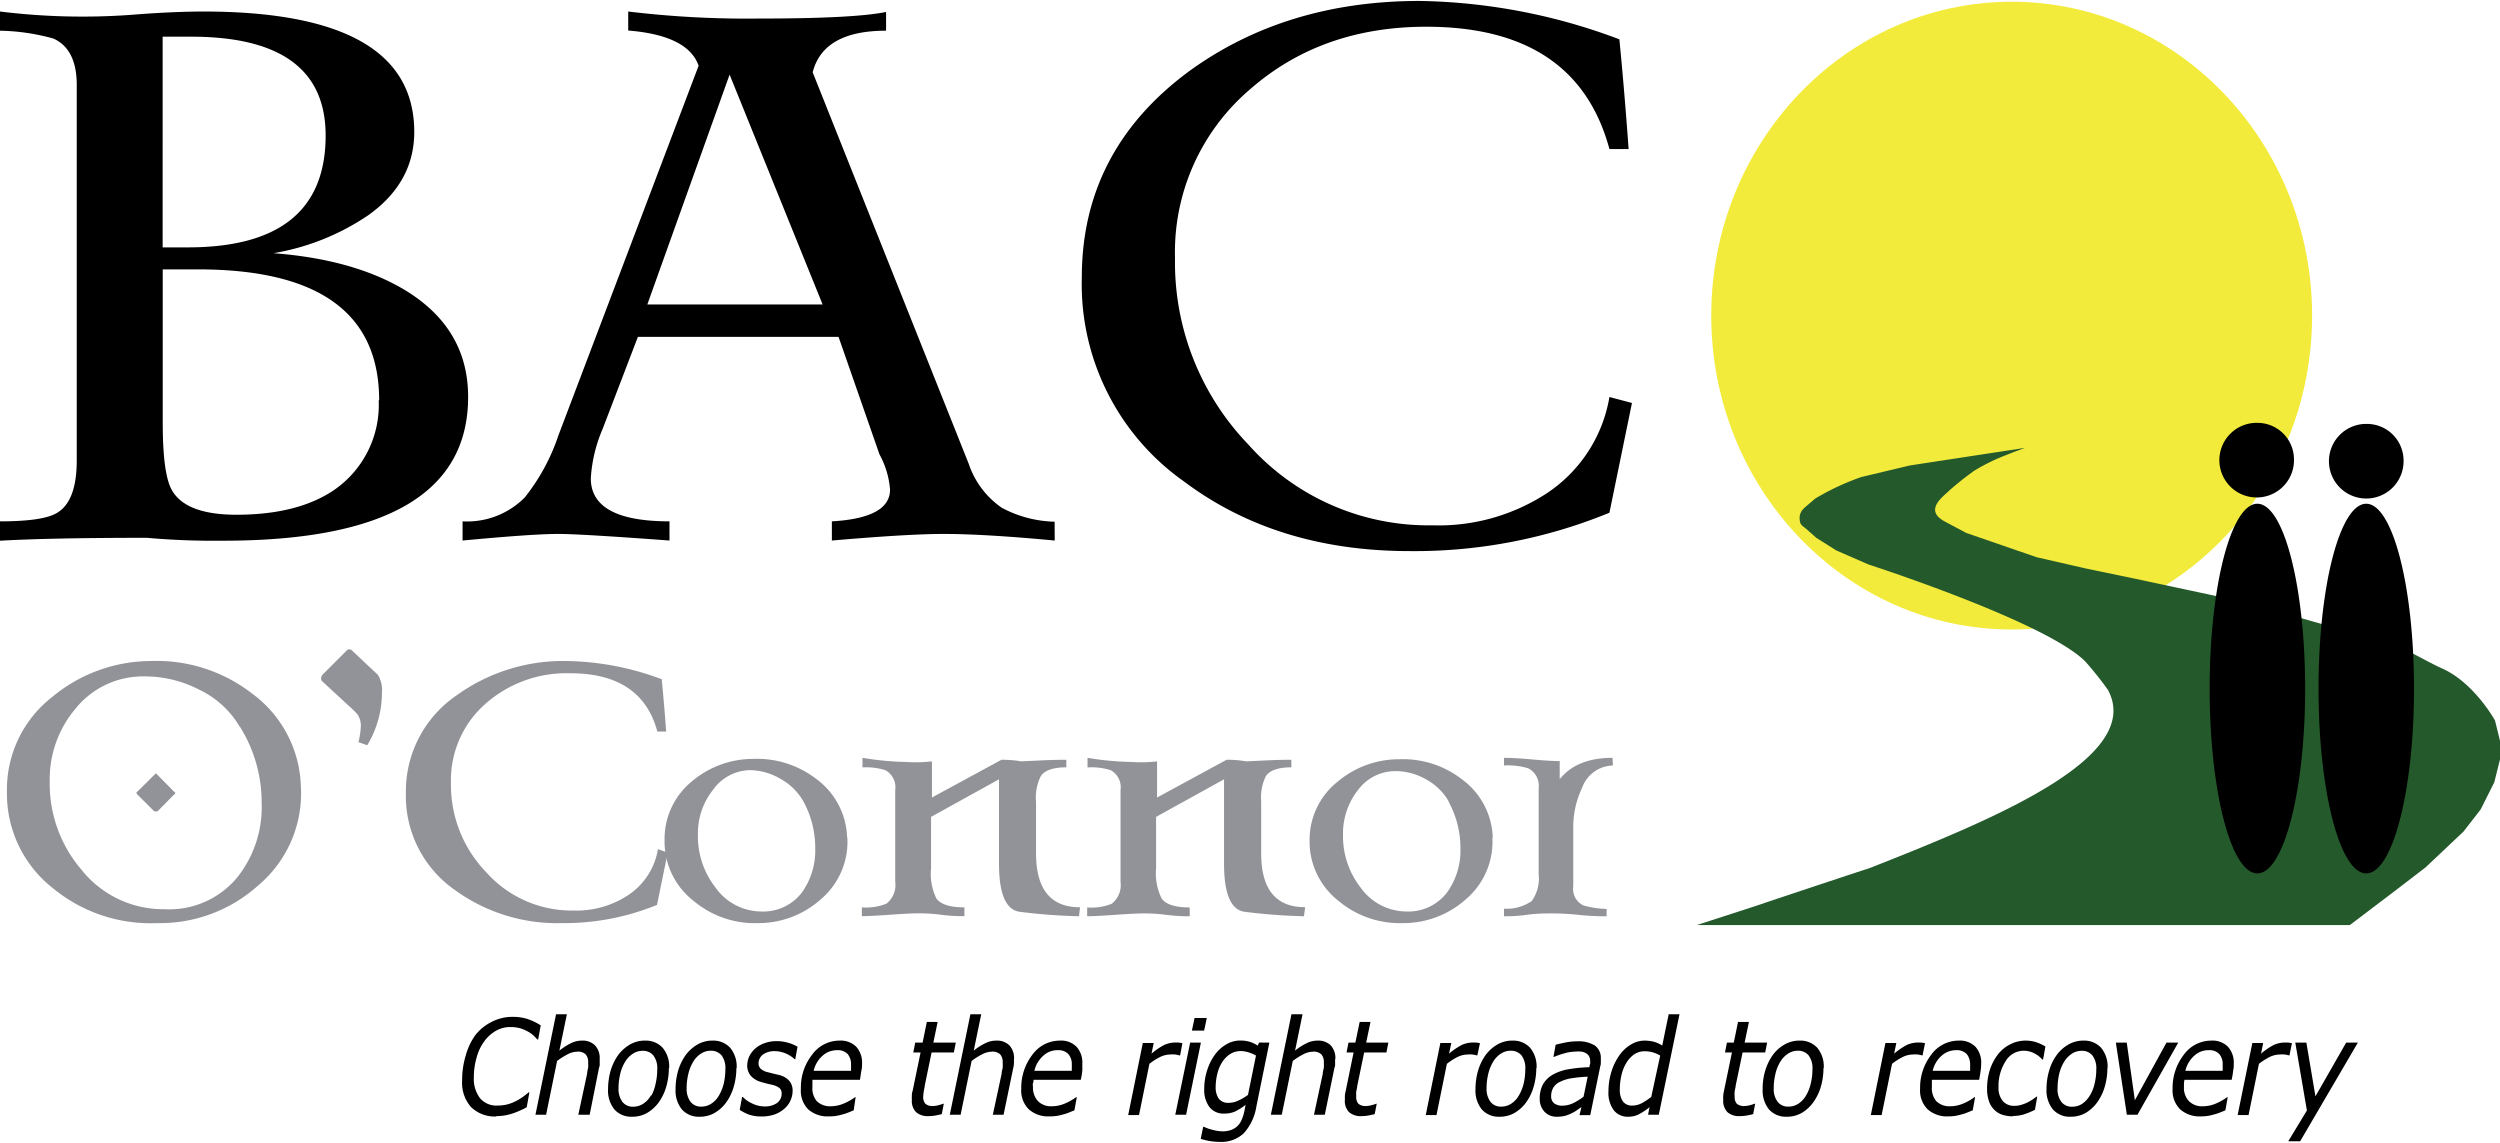
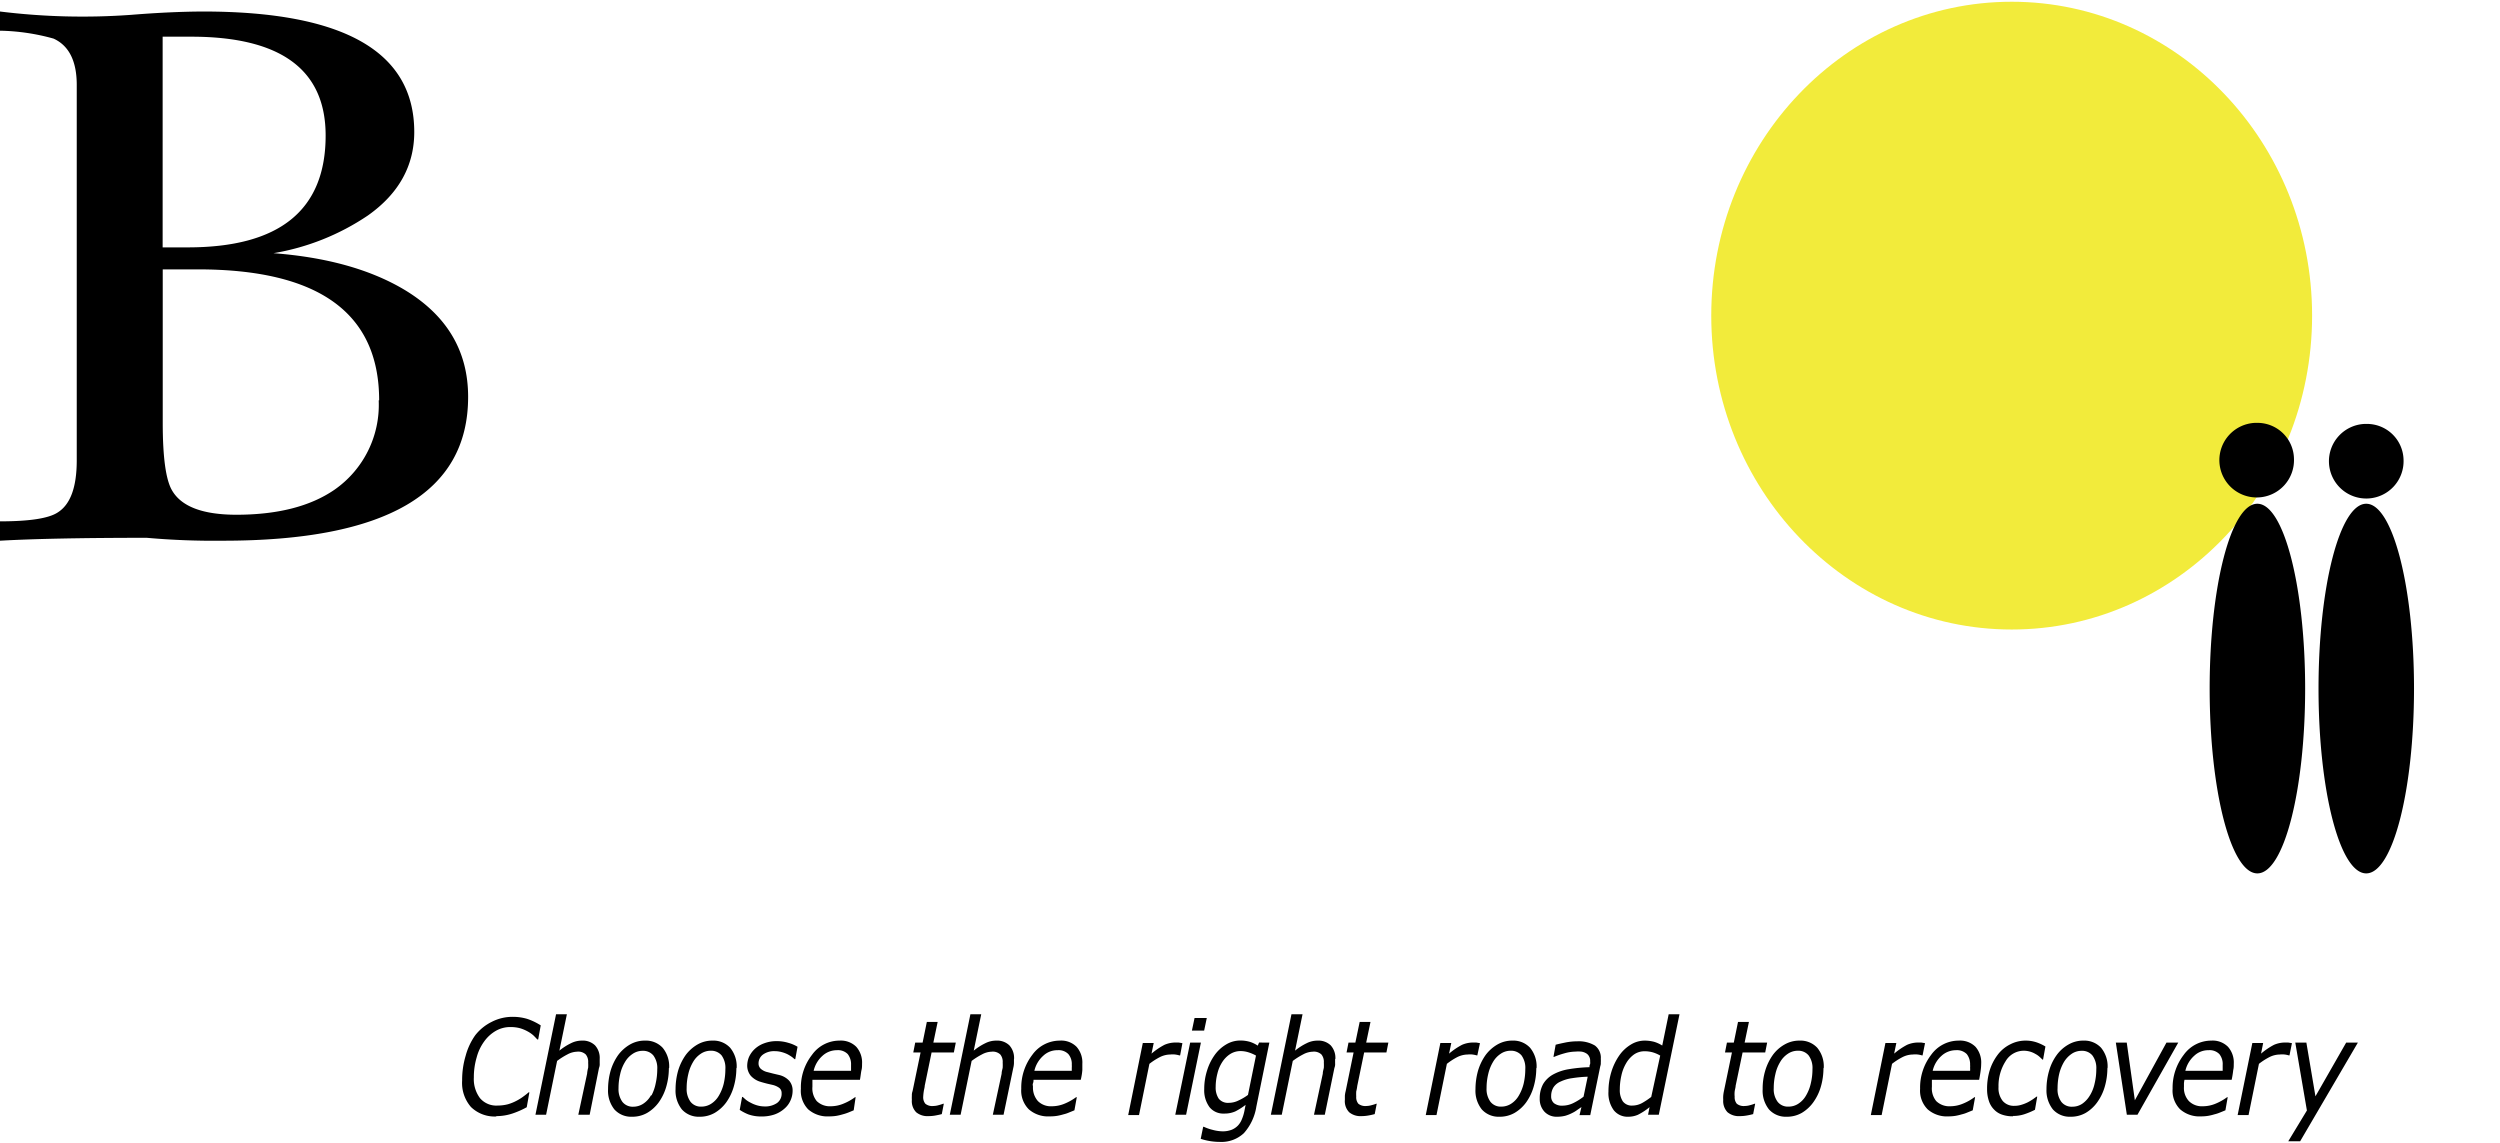
<svg xmlns="http://www.w3.org/2000/svg" width="175" height="80" viewBox="0 0 284.06 129.64">
  <defs>
    <style>.logo-fill-1{fill:#929398}</style>
  </defs>
  <path d="M53.19 45q0 16.34-27.87 16.33a86 86 0 0 1-8.64-.33Q5.79 61 0 61.33v-2.2q5 0 6.54-1c1.45-.9 2.17-2.85 2.18-5.86V9.54c0-2.7-.88-4.46-2.63-5.26A24.11 24.11 0 0 0 0 3.38V1.2a76.3 76.3 0 0 0 14.88.38c3.1-.25 5.83-.37 8.19-.38q24 0 24 13.69c0 3.82-1.75 7-5.26 9.48a27.17 27.17 0 0 1-10.74 4.29q8.94.68 14.72 4.06 7.41 4.37 7.4 12.28M37 15.29Q37 4.06 21.71 4.06h-3.23V28h2.86Q37 28 37 15.29m6.08 30.09q0-14.88-20.59-14.88h-4v17.43q0 5.87 1.05 7.67c1.06 1.85 3.49 2.77 7.29 2.78q7.06 0 11.2-2.86a11.74 11.74 0 0 0 5-10.14" />
-   <path d="M119.84 61.31q-8-.75-12.63-.75-4 0-12.69.75v-2.18c4.4-.25 6.61-1.45 6.61-3.61a9.88 9.88 0 0 0-1.2-4l-4.65-13.35h-22.8l-4 10.44a16.82 16.82 0 0 0-1.35 5.63q0 4.89 8.94 4.89v2.18q-10.14-.75-12.62-.75-2.93 0-10.89.75v-2.18a9.22 9.22 0 0 0 7.06-2.71 23 23 0 0 0 3.83-7.06l15.93-42q-1.2-3.45-8-4V1.2a112.57 112.57 0 0 0 14.8.8q10.89 0 14.5-.75v2.13q-7.14 0-8.34 4.73l17.73 44.48a9.88 9.88 0 0 0 3.76 5 13.38 13.38 0 0 0 6 1.58zM93.47 34.49 82.9 8.37l-9.35 26.12zm91.96 11.19-2.56 12.47a58.26 58.26 0 0 1-22.69 4.36q-15.1 0-25.62-7.89a27.43 27.43 0 0 1-11.64-23.21Q122.92 17 135.09 8q11-8 26.22-8A66.93 66.93 0 0 1 184 4.36q.6 6.15 1.05 12.47h-2.18q-3.75-13.9-20.81-13.9-11.94 0-20.06 7.14a24.31 24.31 0 0 0-8.49 19.16 29.83 29.83 0 0 0 8.34 21.18 27.37 27.37 0 0 0 20.89 9.17A22.46 22.46 0 0 0 175.66 56a16.37 16.37 0 0 0 7.21-11z" />
-   <path d="M34.18 89.12a13.67 13.67 0 0 1-4.83 11.37 16.72 16.72 0 0 1-11.51 4.29 17.41 17.41 0 0 1-11.73-3.89 13.63 13.63 0 0 1-5.32-11A13.32 13.32 0 0 1 5.9 79.11 17.61 17.61 0 0 1 17.13 75a17.67 17.67 0 0 1 11.44 3.64 13.57 13.57 0 0 1 5.61 10.44m-6.94-6.61a10.59 10.59 0 0 0-4.62-4.22 13.34 13.34 0 0 0-6.16-1.5 9.83 9.83 0 0 0-7.87 3.65 12.43 12.43 0 0 0-2.94 8.33 15 15 0 0 0 3.62 10 11.88 11.88 0 0 0 9.45 4.47A10 10 0 0 0 27 99.53a12.79 12.79 0 0 0 2.73-8.37 16.22 16.22 0 0 0-2.44-8.65m-7.5 7.65-1.9 1.93h-.35l-1.94-1.93-.1-.16c0-.07 0-.07.1-.15l1.94-1.92c.09-.1.15-.15.17-.15l.18.15 1.9 1.93c.09.07.14.12.14.14a.62.62 0 0 1-.14.18m23.15-13.61a3.33 3.33 0 0 1 .46 2 11.65 11.65 0 0 1-1.67 6l-1-.35a9.4 9.4 0 0 0 .27-1.83 2.32 2.32 0 0 0-.38-1.33A12.1 12.1 0 0 0 39.53 80l-2.92-2.7c-.17-.16-.17-.4 0-.71l2.9-2.9h.36zm32.93 20.2-1.22 5.94a27.79 27.79 0 0 1-10.8 2.07A19.79 19.79 0 0 1 51.66 101a13 13 0 0 1-5.54-11 13.19 13.19 0 0 1 5.79-11.12A20.67 20.67 0 0 1 64.39 75a31.91 31.91 0 0 1 10.8 2.07c.19 2 .36 3.93.5 5.94h-1q-1.78-6.62-9.9-6.62a13.91 13.91 0 0 0-9.55 3.4 11.56 11.56 0 0 0-4 9.11 14.25 14.25 0 0 0 4 10.09 13 13 0 0 0 9.94 4.36 10.64 10.64 0 0 0 6.15-1.72 7.8 7.8 0 0 0 3.43-5.25z" class="logo-fill-1" />
-   <path d="M96.28 95.06a8.56 8.56 0 0 1-3 7 10.64 10.64 0 0 1-7.15 2.72 10.81 10.81 0 0 1-7.29-2.5 8.54 8.54 0 0 1-3.33-6.9 8.45 8.45 0 0 1 3.12-6.72 10.8 10.8 0 0 1 7-2.54 11 11 0 0 1 7.12 2.28 8.56 8.56 0 0 1 3.5 6.6m-5-4.11a6.7 6.7 0 0 0-2.55-2.49 7 7 0 0 0-3.45-1A5.25 5.25 0 0 0 81 89.66a7.91 7.91 0 0 0-1.7 5.08 9.44 9.44 0 0 0 2 6 6.42 6.42 0 0 0 5.22 2.72 5.51 5.51 0 0 0 4.61-2.18 8.19 8.19 0 0 0 1.5-5A10.94 10.94 0 0 0 91.31 91m31.29 13a65 65 0 0 1-6.69-.5q-2.4-.28-2.4-5.47v-9.59l-7.72 4.27v5.84a6.39 6.39 0 0 0 .61 3.44c.5.67 1.56 1 3.18 1v1a18.82 18.82 0 0 1-2.66-.16 18.87 18.87 0 0 0-2.67-.16c-.58 0-1.71.06-3.14.16s-2.49.16-3.18.16v-1a6.19 6.19 0 0 0 2.79-.42 2.68 2.68 0 0 0 1-2.47V89.66a2.22 2.22 0 0 0-1.11-2.25 7.15 7.15 0 0 0-2.61-.32V86a33.45 33.45 0 0 0 5 .47 15.51 15.51 0 0 0 2.89-.07v4.11l7.9-4.29a11.81 11.81 0 0 1 2.22.18l1.93-.09c1.14-.06 2.22-.09 3.22-.09v.86c-1.48 0-2.45.33-2.9 1a5.4 5.4 0 0 0-.54 2.93v5.83c0 4.1 1.66 6.14 5 6.14zm25.56 0a65 65 0 0 1-6.69-.5q-2.39-.28-2.39-5.47v-9.59l-7.72 4.27v5.84A6.42 6.42 0 0 0 132 102c.5.67 1.56 1 3.18 1v1a18.82 18.82 0 0 1-2.66-.16 18.82 18.82 0 0 0-2.66-.16c-.57 0-1.72.06-3.15.16s-2.49.16-3.18.16v-1a6.19 6.19 0 0 0 2.79-.42 2.68 2.68 0 0 0 1-2.47V89.66a2.22 2.22 0 0 0-1.11-2.25 7.15 7.15 0 0 0-2.64-.32V86a33.45 33.45 0 0 0 5 .47 15.6 15.6 0 0 0 2.9-.07v4.11l7.9-4.29a11.7 11.7 0 0 1 2.21.18l1.93-.09c1.15-.06 2.22-.09 3.22-.09v.86c-1.48 0-2.44.33-2.9 1a5.58 5.58 0 0 0-.53 2.92v5.83c0 4.1 1.65 6.14 5 6.14zm21.41-8.94a8.57 8.57 0 0 1-3 7 10.64 10.64 0 0 1-7.15 2.72 10.83 10.83 0 0 1-7.3-2.5 8.56 8.56 0 0 1-3.32-6.9 8.43 8.43 0 0 1 3.2-6.68 10.8 10.8 0 0 1 7-2.54 10.94 10.94 0 0 1 7.11 2.28 8.5 8.5 0 0 1 3.5 6.62m-5-4.11a6.63 6.63 0 0 0-2.55-2.49 7 7 0 0 0-3.45-.95 5.27 5.27 0 0 0-4.31 2.15 7.93 7.93 0 0 0-1.7 5.08 9.44 9.44 0 0 0 2 6 6.42 6.42 0 0 0 5.22 2.72 5.51 5.51 0 0 0 4.61-2.18 8.13 8.13 0 0 0 1.51-5A10.82 10.82 0 0 0 164.6 91m18.67-4.13a3.81 3.81 0 0 0-3.51 2.55 10.35 10.35 0 0 0-1 4.51v6.66a2.07 2.07 0 0 0 1.18 2.19 10.5 10.5 0 0 0 2.61.39v.83a27.47 27.47 0 0 1-3.2-.16 28.51 28.51 0 0 0-3.31-.16c-.57 0-1.43 0-2.57.16s-2 .16-2.58.16v-.86a5 5 0 0 0 3.15-.87 4.41 4.41 0 0 0 .79-3.07v-9.75a2.23 2.23 0 0 0-1.19-2.26 8 8 0 0 0-2.75-.32V86c.74 0 1.8.06 3.17.18s2.42.19 3.16.19v2.06q1.93-2.43 6-2.43z" class="logo-fill-1" />
  <path d="M262.71 35.75c0 19.7-15.28 35.67-34.13 35.67s-34.14-16-34.14-35.67S209.72.09 228.58.09s34.13 16 34.13 35.66" style="fill:#f2eb3b" />
-   <path d="M284.06 84.06v2.12l-.65 2.6-1.55 3.09-1.95 2.51-4.31 4.07-3.6 2.76-5 3.79h-74.2l6.17-2s10.07-3.37 13.49-4.48c14.15-5.58 31.15-12.55 27.06-20.23a38.68 38.68 0 0 0-2.6-3.26c-4.59-4.54-24.62-11-24.62-11l-3.66-1.6-2.27-1.43-1-.89c-.61-.56-.85-.49-.89-1.3a1.45 1.45 0 0 1 .57-1.22s-.57.45 1.22-1.06a28.61 28.61 0 0 1 5.2-2.43l5.53-1.32 13.09-2s-1.46.54-2.12.81a21.66 21.66 0 0 0-3.65 1.79 35 35 0 0 0-2.77 2.19c-.77.76-3 2.28-.57 3.58l1.22.65 1.22.65 8 2.76 5.69 1.3 5.12 1.06 12.92 2.76 12.9 3.67s5.23 1.69 6.08 2.13c.44.23 2.61 1.4 3.27 1.68 3.69 1.59 6.09 5.94 6.09 5.94z" style="fill:#24592c" />
  <path d="M261.92 78.13c0 11.6-2.43 21-5.43 21s-5.42-9.39-5.42-21 2.43-21 5.42-21 5.43 9.4 5.43 21m12.37 0c0 11.6-2.43 21-5.43 21s-5.42-9.39-5.42-21 2.43-21 5.42-21 5.43 9.4 5.43 21M260.65 52a4.24 4.24 0 1 1-4.42-4.06h.18a4.15 4.15 0 0 1 4.24 4.06m12.45.12a4.24 4.24 0 1 1-4.42-4.06h.18a4.16 4.16 0 0 1 4.24 4.06M56.4 126.75a3.84 3.84 0 0 1-2.89-1.08 4.16 4.16 0 0 1-1-3 9.61 9.61 0 0 1 .4-2.82 7.3 7.3 0 0 1 1.09-2.33 5.41 5.41 0 0 1 1.87-1.52 5.15 5.15 0 0 1 2.44-.57 5.71 5.71 0 0 1 1.59.23 6.82 6.82 0 0 1 1.54.74l-.29 1.6h-.1c-.14-.16-.29-.31-.43-.45a3.39 3.39 0 0 0-.66-.46 4.26 4.26 0 0 0-.85-.36 4.1 4.1 0 0 0-1.1-.14 3.28 3.28 0 0 0-1.67.43 4.21 4.21 0 0 0-1.32 1.2 5.44 5.44 0 0 0-.86 1.82 8 8 0 0 0-.32 2.28 3.61 3.61 0 0 0 .7 2.35 2.43 2.43 0 0 0 2 .84 4.71 4.71 0 0 0 1.18-.15 5.13 5.13 0 0 0 1-.41 5.41 5.41 0 0 0 .76-.48 6.51 6.51 0 0 0 .58-.46h.09l-.3 1.69a9.73 9.73 0 0 1-1.58.7 5.81 5.81 0 0 1-1.89.31m11.76-6.48v.48a1.14 1.14 0 0 1-.08.53L67 126.55h-1.29l1-4.66a3.8 3.8 0 0 1 .12-.68 5.61 5.61 0 0 0 0-.58 1.32 1.32 0 0 0-.27-.92 1.23 1.23 0 0 0-1-.32 2.45 2.45 0 0 0-1.09.31 8 8 0 0 0-1.17.74l-1.25 6.11h-1.21l2.34-11.41h1.23l-.85 4.13a6.64 6.64 0 0 1 1.31-.84 2.74 2.74 0 0 1 1.25-.3 2 2 0 0 1 1.49.54 2.13 2.13 0 0 1 .53 1.56m7.86 1.03a7.58 7.58 0 0 1-.3 2.11 5.82 5.82 0 0 1-.84 1.76 4.36 4.36 0 0 1-1.32 1.21 3.38 3.38 0 0 1-1.73.44 2.56 2.56 0 0 1-2-.83 3.4 3.4 0 0 1-.72-2.3 7.83 7.83 0 0 1 .29-2.1 6.11 6.11 0 0 1 .86-1.78 4.45 4.45 0 0 1 1.33-1.19 3.35 3.35 0 0 1 1.72-.45 2.6 2.6 0 0 1 2 .81 3.31 3.31 0 0 1 .74 2.32m-2 3.09a5 5 0 0 0 .47-1.35 7.31 7.31 0 0 0 .18-1.62 2.4 2.4 0 0 0-.44-1.56 1.51 1.51 0 0 0-1.23-.53 2 2 0 0 0-1.13.35 2.76 2.76 0 0 0-.87.93 4.45 4.45 0 0 0-.54 1.36 6.75 6.75 0 0 0-.19 1.61 2.45 2.45 0 0 0 .44 1.55 1.48 1.48 0 0 0 1.24.55 2.05 2.05 0 0 0 1.13-.34 2.7 2.7 0 0 0 .87-.94m9.71-3.1a7.58 7.58 0 0 1-.3 2.11 5.82 5.82 0 0 1-.84 1.76 4.36 4.36 0 0 1-1.32 1.21 3.38 3.38 0 0 1-1.73.44 2.56 2.56 0 0 1-2-.83 3.4 3.4 0 0 1-.72-2.3 7.83 7.83 0 0 1 .29-2.1 6.11 6.11 0 0 1 .86-1.78 4.45 4.45 0 0 1 1.33-1.19 3.35 3.35 0 0 1 1.72-.45 2.6 2.6 0 0 1 2 .81 3.31 3.31 0 0 1 .74 2.32m-2 3.09a5 5 0 0 0 .54-1.36 7.31 7.31 0 0 0 .18-1.62 2.42 2.42 0 0 0-.43-1.56 1.55 1.55 0 0 0-1.24-.53 2 2 0 0 0-1.13.35 2.76 2.76 0 0 0-.87.93 4.72 4.72 0 0 0-.54 1.36 6.75 6.75 0 0 0-.19 1.61 2.45 2.45 0 0 0 .44 1.55 1.48 1.48 0 0 0 1.24.55 2.05 2.05 0 0 0 1.13-.34 2.7 2.7 0 0 0 .87-.94m4.81 2.4a4.25 4.25 0 0 1-1.46-.23 5.13 5.13 0 0 1-1-.52l.27-1.47h.07l.35.31a2.93 2.93 0 0 0 .56.35 3.56 3.56 0 0 0 .7.29 3.07 3.07 0 0 0 .85.13 2.38 2.38 0 0 0 1.44-.39 1.29 1.29 0 0 0 .52-1.12.73.73 0 0 0-.27-.6 2.14 2.14 0 0 0-.77-.34l-.61-.14c-.23-.06-.47-.12-.72-.2a2.41 2.41 0 0 1-1.13-.69 1.81 1.81 0 0 1-.41-1.13 2.67 2.67 0 0 1 .2-1 2.88 2.88 0 0 1 .66-.92 3.1 3.1 0 0 1 1.06-.64 3.94 3.94 0 0 1 1.44-.25 4.4 4.4 0 0 1 1.3.19 4.13 4.13 0 0 1 1.06.45l-.26 1.41h-.07L90 120a4.86 4.86 0 0 0-.54-.33 3.71 3.71 0 0 0-.66-.24 2.93 2.93 0 0 0-.78-.1 2.15 2.15 0 0 0-1.32.38 1.23 1.23 0 0 0-.51 1 .81.81 0 0 0 .25.62 1.71 1.71 0 0 0 .76.38l.66.17.68.16a2.24 2.24 0 0 1 1.14.66 1.69 1.69 0 0 1 .38 1.12 2.67 2.67 0 0 1-.24 1.11 2.54 2.54 0 0 1-.69.93 3.35 3.35 0 0 1-1.12.66 4.4 4.4 0 0 1-1.48.23m7.67-.01a3.31 3.31 0 0 1-2.37-.8 3 3 0 0 1-.83-2.34 6 6 0 0 1 1.27-3.86 3.83 3.83 0 0 1 3.12-1.61 2.48 2.48 0 0 1 1.9.7 2.69 2.69 0 0 1 .66 1.94c0 .23 0 .47-.06.7s-.1.69-.18 1.11h-5.4v.8a2.27 2.27 0 0 0 .49 1.62 2.12 2.12 0 0 0 1.59.59 3.78 3.78 0 0 0 1.48-.31 5.94 5.94 0 0 0 1.28-.72h.07l-.22 1.49-.58.24a5.25 5.25 0 0 1-.67.22 6.25 6.25 0 0 1-.72.17 5.12 5.12 0 0 1-.78.06m2.45-5.18v-.68a1.85 1.85 0 0 0-.38-1.22 1.54 1.54 0 0 0-1.22-.44 2.41 2.41 0 0 0-1.65.64 3.25 3.25 0 0 0-1 1.7zm11.9-3.2-.22 1.12h-2.53l-.78 3.78c0 .19-.08.41-.11.65a5.61 5.61 0 0 0-.06.59 1.15 1.15 0 0 0 .24.8 1.22 1.22 0 0 0 .9.26 2.24 2.24 0 0 0 .63-.1 4.16 4.16 0 0 0 .5-.16h.07l-.23 1.18c-.25.07-.51.12-.78.17a4.52 4.52 0 0 1-.74.06 2 2 0 0 1-1.39-.44 1.8 1.8 0 0 1-.49-1.41 3.53 3.53 0 0 1 0-.46 1.32 1.32 0 0 1 .08-.53l.91-4.39h-.83l.22-1.12h.84l.48-2.35h1.23l-.49 2.35zm6.61 1.87v.48a2.69 2.69 0 0 1-.08.53l-1.1 5.31h-1.22l1-4.66c0-.26.09-.49.12-.68a5.61 5.61 0 0 0 0-.58 1.32 1.32 0 0 0-.27-.92 1.23 1.23 0 0 0-1-.32 2.45 2.45 0 0 0-1.09.31 8 8 0 0 0-1.17.74l-1.25 6.11h-1.23l2.34-11.41h1.23l-.85 4.13a6.64 6.64 0 0 1 1.31-.84 2.74 2.74 0 0 1 1.25-.3 2 2 0 0 1 1.49.54 2.13 2.13 0 0 1 .53 1.56m4.05 6.51a3.31 3.31 0 0 1-2.37-.8 3 3 0 0 1-.86-2.34 6.11 6.11 0 0 1 1.26-3.86 3.85 3.85 0 0 1 3.13-1.61 2.46 2.46 0 0 1 1.89.7 2.69 2.69 0 0 1 .66 1.94v.7a6.67 6.67 0 0 1-.18 1.11h-5.37a1 1 0 0 1-.06.41c-.06.13 0 .27 0 .39a2.3 2.3 0 0 0 .56 1.62 2.08 2.08 0 0 0 1.59.59 3.78 3.78 0 0 0 1.48-.31 6.12 6.12 0 0 0 1.27-.72h.08l-.27 1.49-.59.24a3.65 3.65 0 0 1-.66.22 6.25 6.25 0 0 1-.72.17 5.12 5.12 0 0 1-.78.06m2.45-5.18v-.35a1.82 1.82 0 0 0 0-.33 1.74 1.74 0 0 0-.39-1.22 1.54 1.54 0 0 0-1.22-.44 2.32 2.32 0 0 0-1.64.64 3.25 3.25 0 0 0-1 1.7zm12.31-1.75H134a2.73 2.73 0 0 0-.48-.1 2.53 2.53 0 0 0-.55 0 2.68 2.68 0 0 0-1.21.31 7.42 7.42 0 0 0-1.16.75l-1.18 5.82h-1.23l1.66-8.19h1.24l-.25 1.21a7.86 7.86 0 0 1 1.47-1 3.11 3.11 0 0 1 1.16-.26h.46l.42.07zm2.36-1.45-1.68 8.19h-1.23l1.69-8.19zm.67-2.8-.3 1.43h-1.39l.3-1.43zm7.11 2.8-1.48 7.28a5.88 5.88 0 0 1-1.41 3 3.72 3.72 0 0 1-2.73 1 7 7 0 0 1-2.18-.35l.28-1.37h.07a5.16 5.16 0 0 0 1 .35 4.59 4.59 0 0 0 1.17.17 2.85 2.85 0 0 0 1-.18 2.09 2.09 0 0 0 .72-.49 2.28 2.28 0 0 0 .44-.71 4.79 4.79 0 0 0 .28-.91l.14-.72a7.36 7.36 0 0 1-1.16.74 3 3 0 0 1-1.28.25 2 2 0 0 1-1.66-.73 3.22 3.22 0 0 1-.6-2.06 6.86 6.86 0 0 1 .31-2.06 6.11 6.11 0 0 1 .86-1.78 4.29 4.29 0 0 1 1.3-1.21 3.11 3.11 0 0 1 1.63-.46 3.84 3.84 0 0 1 1.12.16 3.61 3.61 0 0 1 .86.42l.15-.35zm-1.52 1.47a4.38 4.38 0 0 0-.86-.37 3 3 0 0 0-.89-.14 2.2 2.2 0 0 0-1.17.33 3 3 0 0 0-.9.9 4.12 4.12 0 0 0-.56 1.31 6.06 6.06 0 0 0-.2 1.53 2.27 2.27 0 0 0 .35 1.34 1.33 1.33 0 0 0 1.13.47 2.47 2.47 0 0 0 1.1-.26 6 6 0 0 0 1.09-.64zm8.99.4v.48a1.14 1.14 0 0 1-.08.53l-1.09 5.31h-1.23l1-4.66c0-.26.09-.49.12-.68a5.61 5.61 0 0 0 0-.58 1.32 1.32 0 0 0-.27-.92 1.23 1.23 0 0 0-1-.32 2.45 2.45 0 0 0-1.09.31 8 8 0 0 0-1.17.74l-1.25 6.11h-1.24l2.34-11.41H148l-.85 4.13a6.64 6.64 0 0 1 1.31-.84 2.75 2.75 0 0 1 1.26-.3 2 2 0 0 1 1.48.54 2.13 2.13 0 0 1 .53 1.56m6.02-1.87-.22 1.12H155l-.78 3.78a4.8 4.8 0 0 1-.12.65 5.81 5.81 0 0 0 0 .59 1.15 1.15 0 0 0 .24.8 1.24 1.24 0 0 0 .89.26 2.31 2.31 0 0 0 .64-.1 4.16 4.16 0 0 0 .5-.16h.06l-.23 1.18a7.25 7.25 0 0 1-.78.17 4.49 4.49 0 0 1-.73.06 2 2 0 0 1-1.39-.44 1.8 1.8 0 0 1-.49-1.41v-.46a3.09 3.09 0 0 1 .09-.53l.9-4.39h-.8l.22-1.12h.78l.49-2.35h1.23l-.49 2.35zm10.11 1.45h-.06a3.86 3.86 0 0 0-.49-.1 2.44 2.44 0 0 0-.54 0 2.73 2.73 0 0 0-1.22.31 7.33 7.33 0 0 0-1.15.75l-1.18 5.82H162l1.66-8.19h1.24l-.25 1.21a7.86 7.86 0 0 1 1.47-1 3.11 3.11 0 0 1 1.16-.26h.46l.42.07zm6.7 1.45a7.58 7.58 0 0 1-.3 2.11 5.82 5.82 0 0 1-.84 1.76 4.36 4.36 0 0 1-1.32 1.21 3.38 3.38 0 0 1-1.73.44 2.56 2.56 0 0 1-2-.83 3.4 3.4 0 0 1-.72-2.3 7.83 7.83 0 0 1 .29-2.1 6.11 6.11 0 0 1 .86-1.78 4.45 4.45 0 0 1 1.33-1.19 3.35 3.35 0 0 1 1.72-.45 2.6 2.6 0 0 1 2 .81 3.31 3.31 0 0 1 .74 2.32m-2 3.09a5 5 0 0 0 .54-1.36 7.31 7.31 0 0 0 .18-1.62 2.42 2.42 0 0 0-.43-1.56 1.55 1.55 0 0 0-1.24-.53 2 2 0 0 0-1.13.35 2.76 2.76 0 0 0-.87.93 4.72 4.72 0 0 0-.54 1.36 6.75 6.75 0 0 0-.19 1.61 2.45 2.45 0 0 0 .44 1.55 1.48 1.48 0 0 0 1.24.55 2.05 2.05 0 0 0 1.13-.34 2.7 2.7 0 0 0 .87-.94m7.1 1.33-.48.33a3.5 3.5 0 0 1-.62.37 4.2 4.2 0 0 1-.74.29 3.8 3.8 0 0 1-.95.11 1.87 1.87 0 0 1-1.41-.57 2.1 2.1 0 0 1-.54-1.49 3.35 3.35 0 0 1 .38-1.64 3 3 0 0 1 1.14-1.1 5.53 5.53 0 0 1 1.77-.6 17.13 17.13 0 0 1 2.37-.23.6.6 0 0 1 .07-.36 1.61 1.61 0 0 0 0-.31 1 1 0 0 0-.13-.57.84.84 0 0 0-.35-.35 1.39 1.39 0 0 0-.53-.18 3.75 3.75 0 0 0-.67 0 4.87 4.87 0 0 0-1.26.2 9.34 9.34 0 0 0-1.16.4h-.07l.25-1.38c.24-.07.61-.15 1.09-.25a7 7 0 0 1 1.37-.14 3.6 3.6 0 0 1 2 .48 1.72 1.72 0 0 1 .67 1.51 2.94 2.94 0 0 1 0 .42 1 1 0 0 1-.06.42l-1.14 5.56h-1.22zm.71-3.45a15.1 15.1 0 0 0-1.78.17 4.46 4.46 0 0 0-1.29.38 1.78 1.78 0 0 0-.81.65 1.86 1.86 0 0 0-.27 1 1 1 0 0 0 .32.81 1.48 1.48 0 0 0 1 .28 2.81 2.81 0 0 0 1.21-.3 6.52 6.52 0 0 0 1.15-.72zm10.43-7.09-2.35 11.41h-1.22l.17-.86a6.92 6.92 0 0 1-1.33.87 2.77 2.77 0 0 1-1.1.22 2 2 0 0 1-1.63-.73 3.28 3.28 0 0 1-.61-2.14 7.62 7.62 0 0 1 .33-2.23 6.72 6.72 0 0 1 .89-1.85 4.31 4.31 0 0 1 1.31-1.24 3 3 0 0 1 1.6-.46 4.3 4.3 0 0 1 1.07.14 3.76 3.76 0 0 1 .91.42l.73-3.55zm-2.19 4.69a3.85 3.85 0 0 0-.86-.37 3.42 3.42 0 0 0-.9-.12 2.1 2.1 0 0 0-1.21.36 3.18 3.18 0 0 0-.9 1 4.62 4.62 0 0 0-.54 1.39 7 7 0 0 0-.18 1.58 2.32 2.32 0 0 0 .34 1.36 1.26 1.26 0 0 0 1.11.48 2.33 2.33 0 0 0 1.12-.31 8.3 8.3 0 0 0 1-.67zm12.15-1.47-.22 1.12H198l-.79 3.78c0 .19-.08.41-.11.65a2.91 2.91 0 0 0 0 .59 1.15 1.15 0 0 0 .24.8 1.24 1.24 0 0 0 .89.26 2.31 2.31 0 0 0 .64-.1 4 4 0 0 0 .49-.16h.07l-.23 1.18a7.25 7.25 0 0 1-.78.17 4.49 4.49 0 0 1-.73.06 2 2 0 0 1-1.4-.44 1.83 1.83 0 0 1-.49-1.41 3.53 3.53 0 0 1 0-.46 4 4 0 0 1 .08-.53l.91-4.39H196l.22-1.12h.78l.48-2.35h1.24l-.49 2.35zm6.4 2.9a7.58 7.58 0 0 1-.3 2.11 5.74 5.74 0 0 1-.85 1.76 4.33 4.33 0 0 1-1.31 1.21 3.38 3.38 0 0 1-1.73.44 2.56 2.56 0 0 1-2-.83 3.4 3.4 0 0 1-.72-2.3 7.1 7.1 0 0 1 .29-2.1 6.11 6.11 0 0 1 .86-1.78 4.21 4.21 0 0 1 1.33-1.19 3.35 3.35 0 0 1 1.72-.45 2.6 2.6 0 0 1 2 .81 3.31 3.31 0 0 1 .74 2.32m-2 3.09a4.69 4.69 0 0 0 .53-1.36 6.77 6.77 0 0 0 .19-1.62 2.4 2.4 0 0 0-.44-1.56 1.51 1.51 0 0 0-1.23-.53 2 2 0 0 0-1.13.35 2.76 2.76 0 0 0-.87.93 4.45 4.45 0 0 0-.54 1.36 6.75 6.75 0 0 0-.19 1.61 2.39 2.39 0 0 0 .44 1.55 1.47 1.47 0 0 0 1.23.55 2 2 0 0 0 1.14-.34 2.7 2.7 0 0 0 .87-.94m13.23-4.54h-.07a2.73 2.73 0 0 0-.48-.1 2.53 2.53 0 0 0-.55 0 2.68 2.68 0 0 0-1.21.31 7.42 7.42 0 0 0-1.16.75l-1.18 5.82h-1.23l1.66-8.19h1.24l-.25 1.21a7.86 7.86 0 0 1 1.47-1 3.11 3.11 0 0 1 1.16-.26h.46l.42.07zm2.95 6.93a3.31 3.31 0 0 1-2.37-.8 3 3 0 0 1-.86-2.34 6.11 6.11 0 0 1 1.26-3.86 3.85 3.85 0 0 1 3.13-1.61 2.48 2.48 0 0 1 1.9.7 2.7 2.7 0 0 1 .65 1.94 5.49 5.49 0 0 1-.05.7q-.06.48-.18 1.11h-5.37v.8A2.27 2.27 0 0 0 220 125a2.12 2.12 0 0 0 1.59.59 3.78 3.78 0 0 0 1.48-.31 5.69 5.69 0 0 0 1.27-.72h.08l-.27 1.49-.59.24a3.65 3.65 0 0 1-.66.22 6.25 6.25 0 0 1-.72.17 5.12 5.12 0 0 1-.78.06m2.45-5.18a2 2 0 0 0 0-.35 1.82 1.82 0 0 0 0-.33 1.85 1.85 0 0 0-.38-1.22 1.57 1.57 0 0 0-1.23-.44 2.43 2.43 0 0 0-1.64.64 3.25 3.25 0 0 0-1 1.7zm4.88 5.17a3.61 3.61 0 0 1-1.22-.18 2.22 2.22 0 0 1-.93-.58 2.44 2.44 0 0 1-.6-1 4.13 4.13 0 0 1-.2-1.35 7.13 7.13 0 0 1 .31-2.15 5.84 5.84 0 0 1 .91-1.75 4 4 0 0 1 1.4-1.16 3.76 3.76 0 0 1 1.8-.43 3.84 3.84 0 0 1 1.21.2 5.08 5.08 0 0 1 1 .47l-.27 1.49h-.07c-.08-.09-.19-.19-.32-.31a2.21 2.21 0 0 0-.47-.33 2.58 2.58 0 0 0-.59-.26 2.65 2.65 0 0 0-.74-.11 2.4 2.4 0 0 0-2.07 1.2 5.19 5.19 0 0 0-.8 2.92 2.33 2.33 0 0 0 .48 1.59 1.66 1.66 0 0 0 1.34.55 2.51 2.51 0 0 0 .82-.13 4.26 4.26 0 0 0 .7-.28 6 6 0 0 0 .6-.36l.39-.28h.07l-.26 1.5a8.31 8.31 0 0 1-1.19.5 4 4 0 0 1-1.29.2m10.71-5.43a7.58 7.58 0 0 1-.3 2.11 5.74 5.74 0 0 1-.85 1.76 4.33 4.33 0 0 1-1.31 1.21 3.38 3.38 0 0 1-1.73.44 2.56 2.56 0 0 1-2-.83 3.46 3.46 0 0 1-.73-2.3 7.46 7.46 0 0 1 .3-2.1 5.64 5.64 0 0 1 .86-1.78 4.21 4.21 0 0 1 1.33-1.19 3.32 3.32 0 0 1 1.71-.45 2.6 2.6 0 0 1 2 .81 3.31 3.31 0 0 1 .74 2.32m-2 3.09A4.37 4.37 0 0 0 238 123a6.77 6.77 0 0 0 .19-1.62 2.4 2.4 0 0 0-.44-1.56 1.51 1.51 0 0 0-1.23-.53 2 2 0 0 0-1.14.35 3 3 0 0 0-.87.93 5 5 0 0 0-.54 1.36 7.29 7.29 0 0 0-.18 1.61 2.38 2.38 0 0 0 .43 1.55 1.48 1.48 0 0 0 1.24.55 2 2 0 0 0 1.14-.34 3 3 0 0 0 .86-.94m10.04-6-4.63 8.19h-1.21l-1.25-8.19h1.24l.92 6.55 3.59-6.55h1.34zm2.6 8.38a3.33 3.33 0 0 1-2.38-.8 3 3 0 0 1-.86-2.34 6.11 6.11 0 0 1 1.27-3.86 3.85 3.85 0 0 1 3.13-1.61 2.46 2.46 0 0 1 1.89.7 2.69 2.69 0 0 1 .66 1.94c0 .23 0 .47-.06.7a10.68 10.68 0 0 1-.18 1.11h-5.36a2.9 2.9 0 0 0-.06.41v.39a2.19 2.19 0 0 0 .56 1.62 2.08 2.08 0 0 0 1.59.59 3.78 3.78 0 0 0 1.48-.31 6.12 6.12 0 0 0 1.27-.72h.07l-.26 1.49-.59.24a4 4 0 0 1-.67.22 5.65 5.65 0 0 1-.71.17 5.12 5.12 0 0 1-.78.06m2.44-5.18v-.68a1.8 1.8 0 0 0-.38-1.22 1.54 1.54 0 0 0-1.22-.44 2.32 2.32 0 0 0-1.64.64 3.25 3.25 0 0 0-1 1.7zm7.59-1.75h-.07a2.73 2.73 0 0 0-.48-.1 2.53 2.53 0 0 0-.55 0 2.68 2.68 0 0 0-1.21.31 7.42 7.42 0 0 0-1.16.75l-1.18 5.82h-1.24l1.67-8.19h1.23l-.24 1.21a7.86 7.86 0 0 1 1.47-1 3.11 3.11 0 0 1 1.16-.26h.46l.42.07zm1.21 9.76H260l2.12-3.5-1.32-7.71h1.26l1.03 6.1 3.49-6.1h1.33l-6.56 11.21z" class="logo-text" />
</svg>